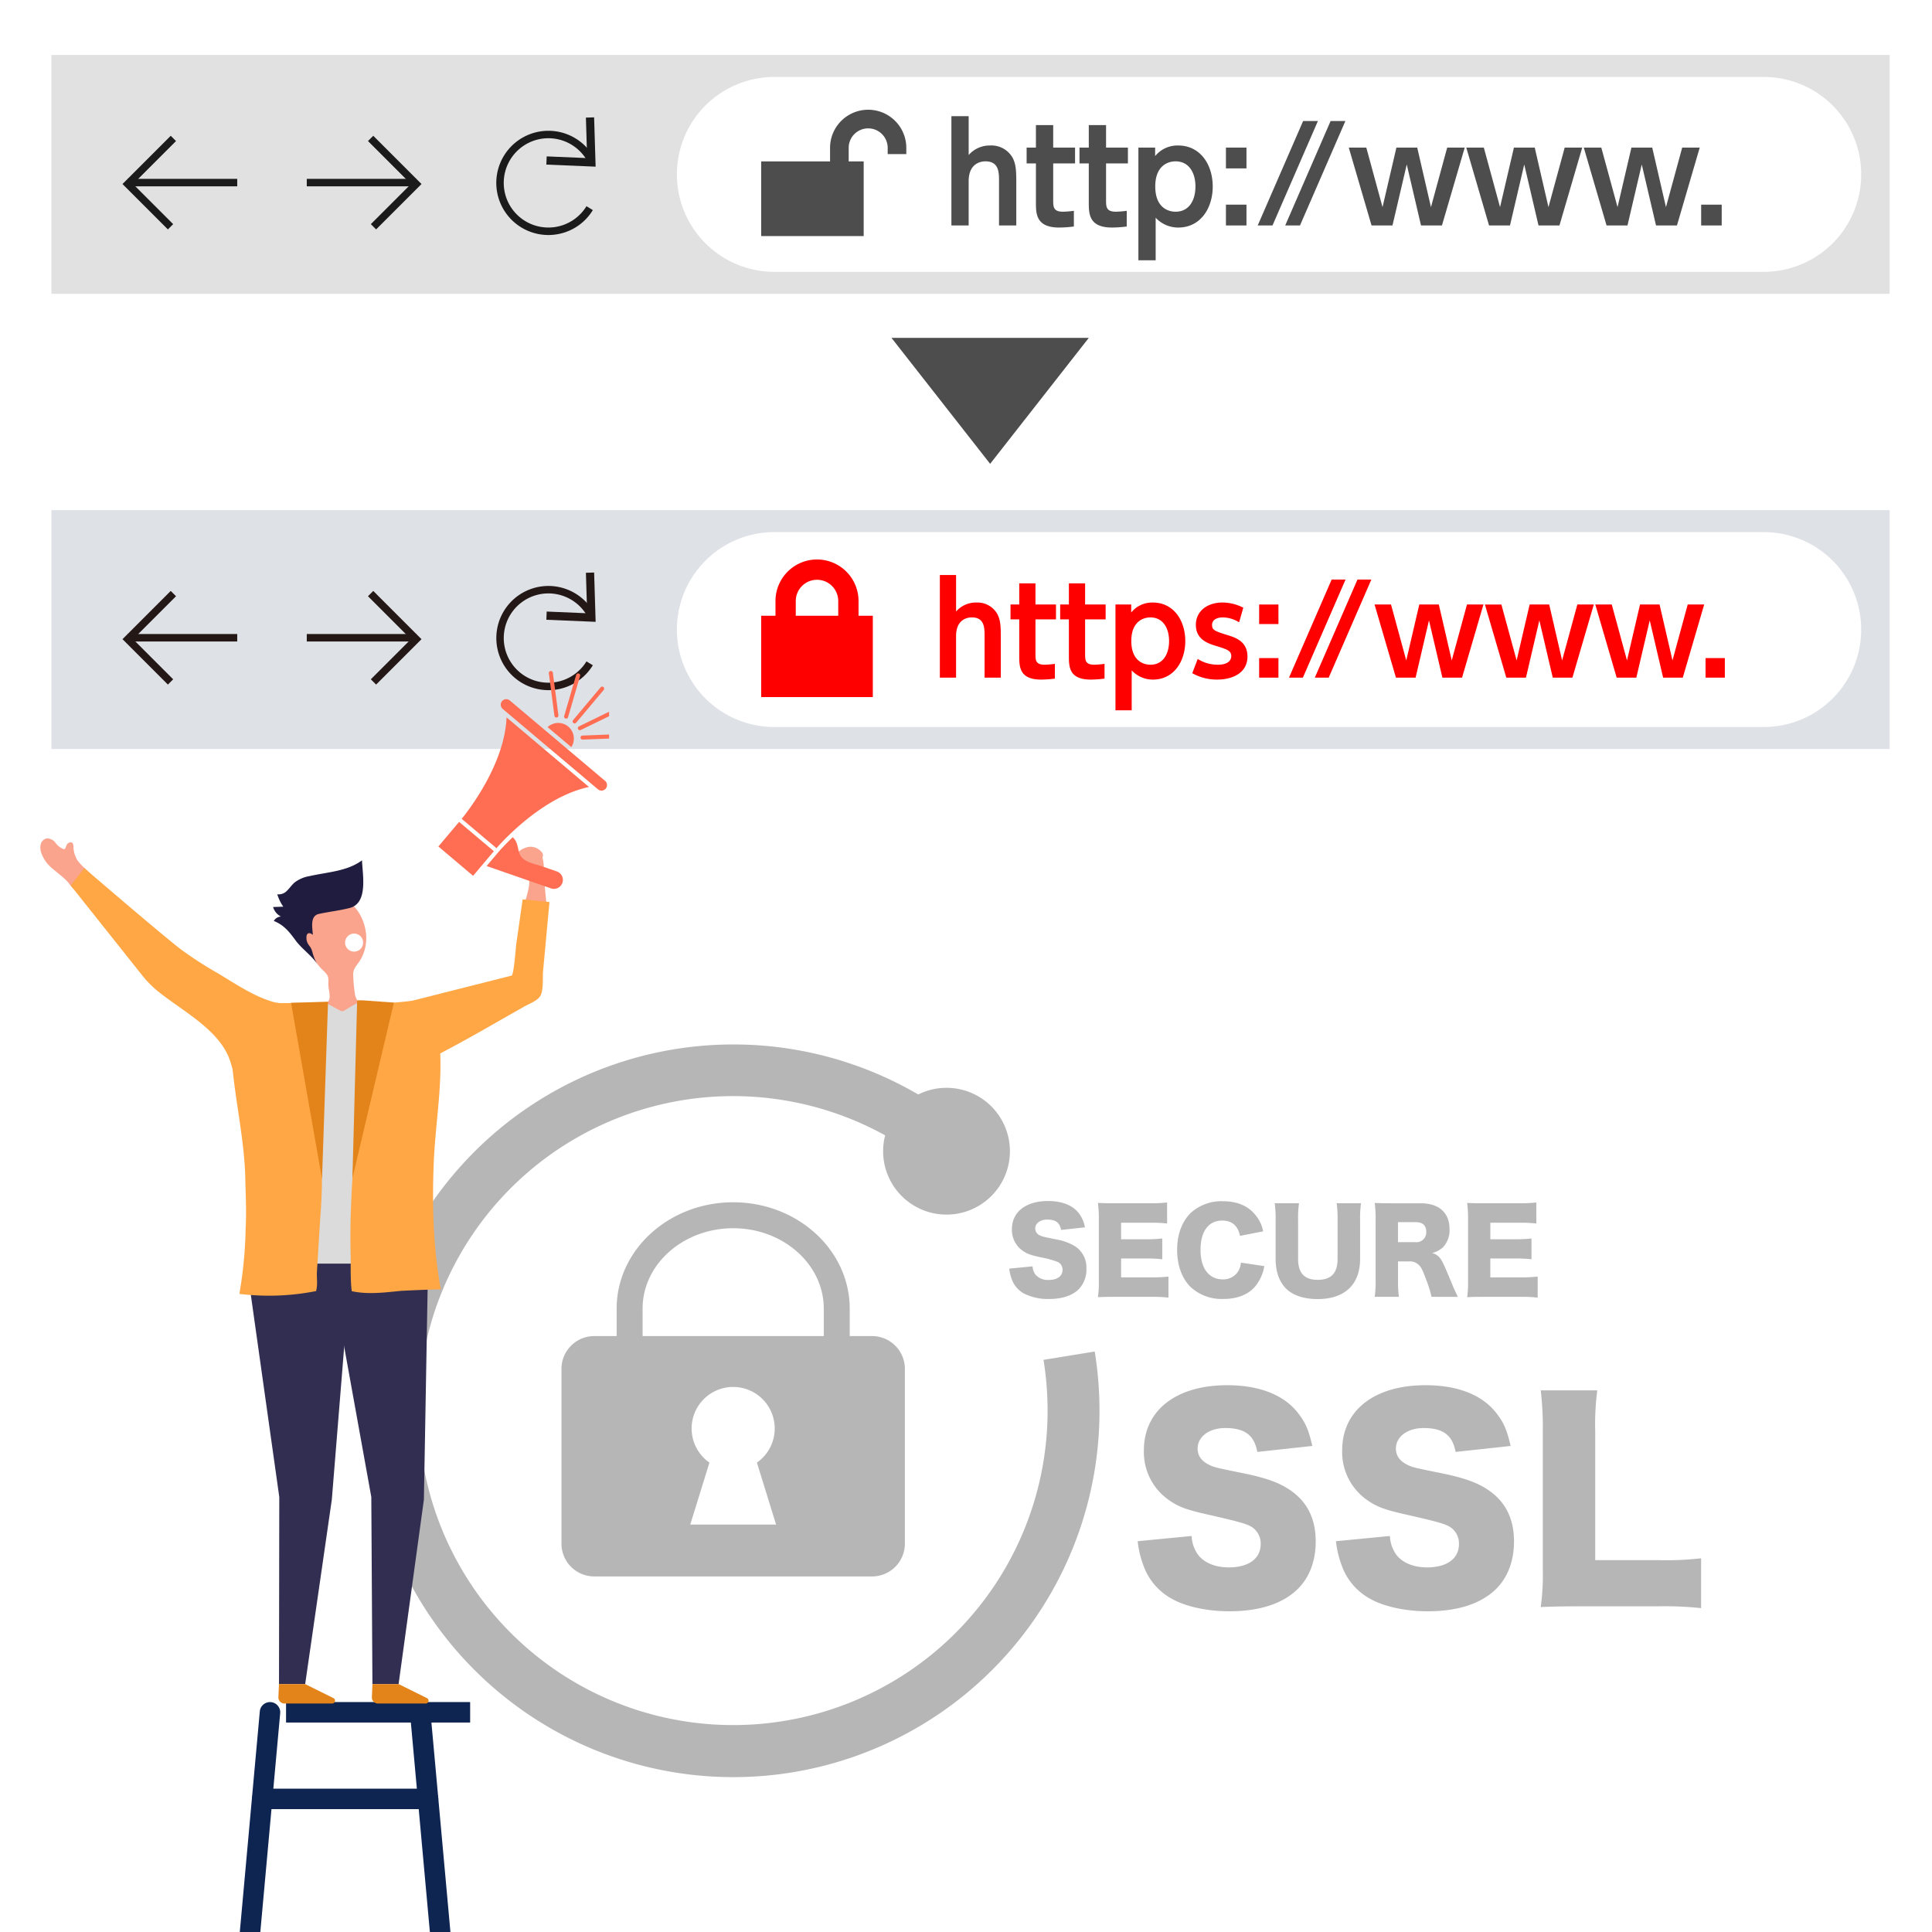
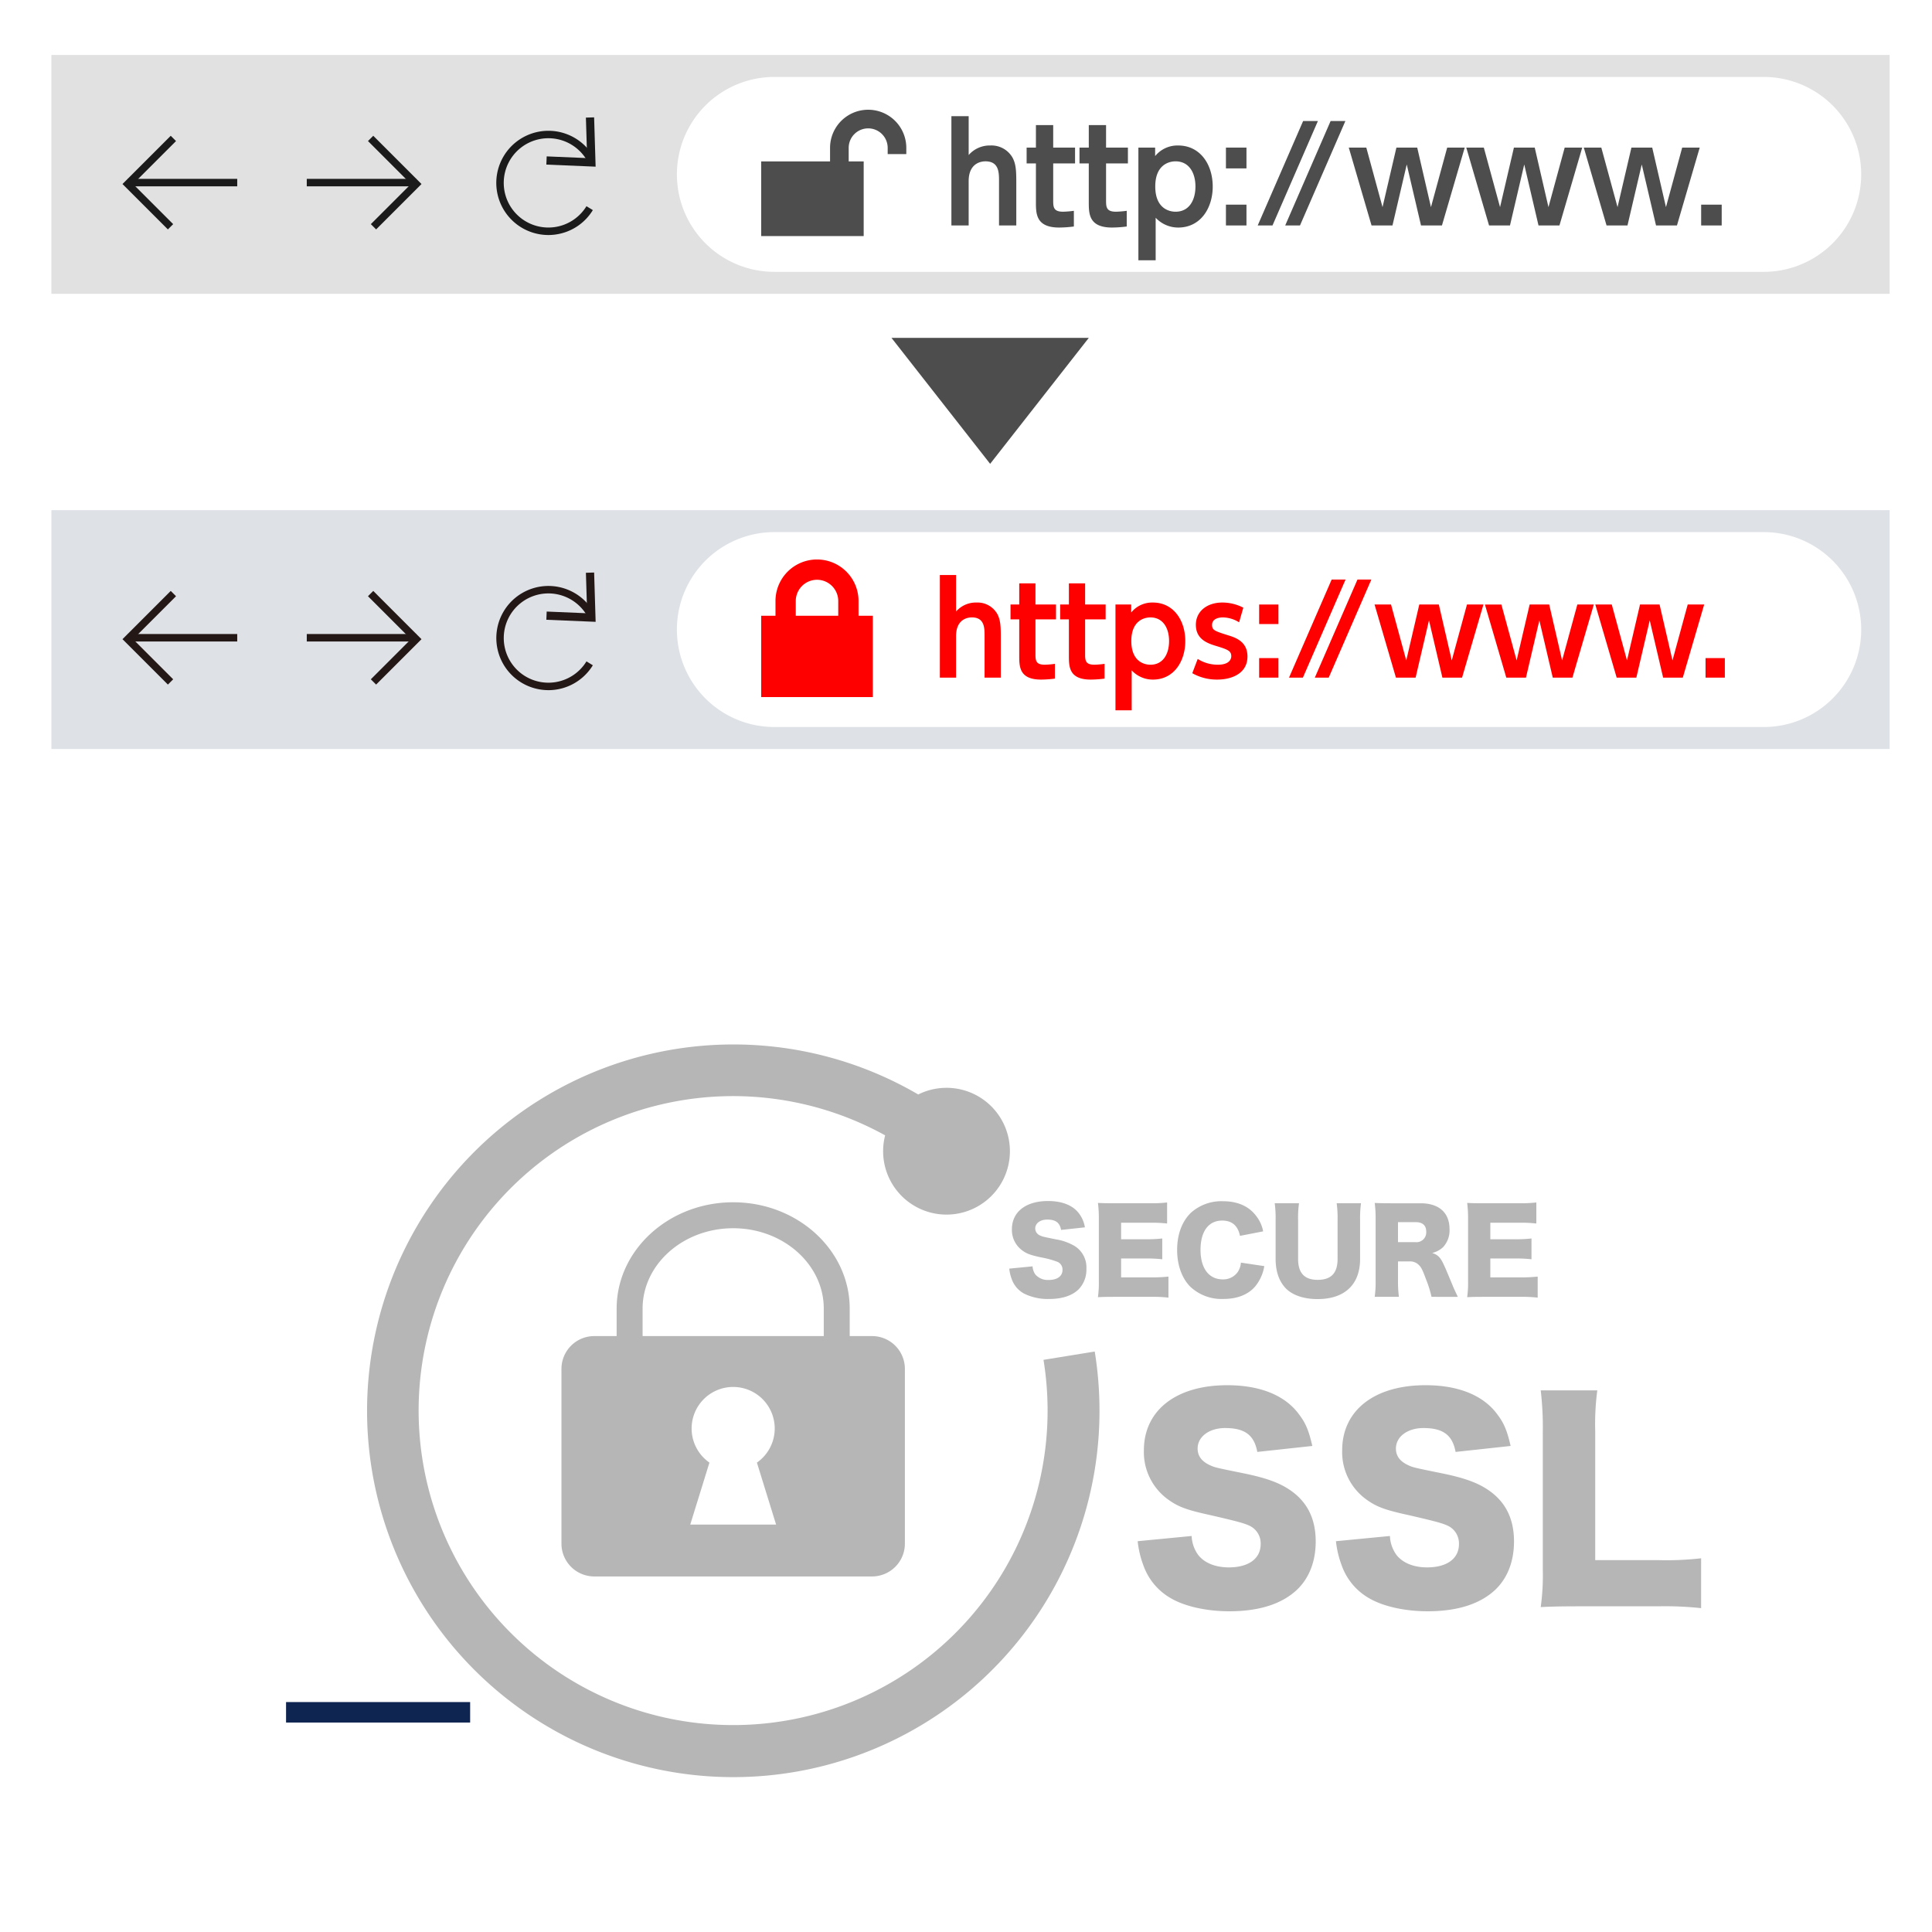
<svg xmlns="http://www.w3.org/2000/svg" width="527" height="527">
  <rect width="100%" height="100%" fill="#808080" stroke="none" />
  <defs>
    <clipPath id="b">
      <path fill="none" d="M0 0h363.949v199.844H0z" data-name="長方形 419" />
    </clipPath>
    <clipPath id="c">
      <path fill="none" d="M0 0h501.435v189.301H0z" data-name="長方形 416" />
    </clipPath>
    <clipPath id="d">
-       <path fill="none" d="M-5 0h160.143v343.973H-5z" data-name="長方形 418" />
+       <path fill="none" d="M-5 0h160.143H-5z" data-name="長方形 418" />
    </clipPath>
    <clipPath id="a">
      <path d="M0 0h527v527H0z" />
    </clipPath>
  </defs>
  <g clip-path="url(#a)">
    <path fill="#fff" d="M0 0h527v527H0z" />
    <g data-name="グループ 187">
      <g fill="#b6b6b6" clip-path="url(#b)" data-name="グループ 186" transform="translate(100.071 284.873)">
        <path d="M137.808 79.576h-6.1v-7.488c0-16-14.26-29.011-31.787-29.011S68.133 56.091 68.133 72.088v7.488h-6.1a8.954 8.954 0 0 0-8.954 8.954v47.657a8.954 8.954 0 0 0 8.954 8.954h75.772a8.954 8.954 0 0 0 8.954-8.954V88.53a8.954 8.954 0 0 0-8.954-8.954m-62.593-7.488c0-12.093 11.084-21.931 24.707-21.931s24.714 9.838 24.714 21.931v7.488H75.215Zm13 58.9 5.234-16.9a11.334 11.334 0 1 1 12.948 0l5.234 16.9Z" data-name="パス 557" />
        <path d="m198.547 83.789-13.976 2.27a86.733 86.733 0 0 1 1.114 13.863 85.763 85.763 0 0 1-146.407 60.643A85.764 85.764 0 0 1 141.373 24.822a17.292 17.292 0 1 0 9.027-11.151 99.936 99.936 0 1 0-89.374 178.318 99.895 99.895 0 0 0 138.818-92.067 100.941 100.941 0 0 0-1.3-16.133" data-name="パス 558" />
        <path d="M224.979 134.106a9.361 9.361 0 0 0 1.841 5.239c1.7 2.124 4.672 3.327 8.283 3.327 5.451 0 8.708-2.407 8.708-6.372a5.326 5.326 0 0 0-2.973-4.956c-1.487-.708-3.257-1.2-10.62-2.9-6.513-1.416-8.778-2.265-11.4-4.106a15.94 15.94 0 0 1-6.867-13.593c0-10.9 8.779-17.77 22.725-17.77 8.991 0 15.858 2.761 19.681 8.071 1.77 2.336 2.619 4.46 3.54 8.5l-15.009 1.628c-.85-4.6-3.4-6.513-8.779-6.513-4.319 0-7.5 2.336-7.5 5.593 0 1.982 1.062 3.469 3.327 4.531 1.416.637 1.416.637 9.77 2.336 5.38 1.133 8.779 2.336 11.469 4.035 5.1 3.186 7.646 7.929 7.646 14.442 0 5.31-1.7 9.841-4.956 13.026-4.106 3.964-10.336 6.018-18.619 6.018-6.017 0-11.964-1.274-15.787-3.469a16.736 16.736 0 0 1-7.646-9.062 26.4 26.4 0 0 1-1.557-6.584Z" data-name="パス 559" />
        <path d="M279.066 134.106a9.36 9.36 0 0 0 1.841 5.239c1.7 2.124 4.673 3.327 8.283 3.327 5.452 0 8.708-2.407 8.708-6.372a5.327 5.327 0 0 0-2.973-4.956c-1.487-.708-3.256-1.2-10.619-2.9-6.513-1.416-8.779-2.265-11.4-4.106a15.94 15.94 0 0 1-6.867-13.593c0-10.9 8.779-17.77 22.726-17.77 8.991 0 15.858 2.761 19.681 8.071 1.77 2.336 2.619 4.46 3.54 8.5l-15.009 1.628c-.85-4.6-3.4-6.513-8.778-6.513-4.318 0-7.5 2.336-7.5 5.593 0 1.982 1.062 3.469 3.327 4.531 1.416.637 1.416.637 9.771 2.336 5.38 1.133 8.778 2.336 11.469 4.035 5.1 3.186 7.646 7.929 7.646 14.442 0 5.31-1.7 9.841-4.956 13.026-4.106 3.964-10.336 6.018-18.619 6.018-6.018 0-11.964-1.274-15.788-3.469a16.734 16.734 0 0 1-7.646-9.062 26.387 26.387 0 0 1-1.558-6.584Z" data-name="パス 560" />
        <path d="M330.676 153.289c-4.885 0-7.788.071-10.478.212a63.57 63.57 0 0 0 .566-10.336v-37.376a85.777 85.777 0 0 0-.566-11.4h15.433a70.228 70.228 0 0 0-.566 11.186v35.114h17.133a83.38 83.38 0 0 0 11.752-.5v13.6a92.22 92.22 0 0 0-11.752-.5Z" data-name="パス 561" />
        <path d="M181.595 60.556a4.058 4.058 0 0 0 .8 2.27 4.481 4.481 0 0 0 3.589 1.442c2.362 0 3.773-1.043 3.773-2.761a2.308 2.308 0 0 0-1.289-2.147 24.756 24.756 0 0 0-4.6-1.258c-2.822-.614-3.8-.982-4.939-1.779a6.908 6.908 0 0 1-2.976-5.89c0-4.724 3.8-7.7 9.848-7.7 3.9 0 6.872 1.2 8.529 3.5a8.542 8.542 0 0 1 1.534 3.681l-6.5.706c-.368-1.994-1.473-2.822-3.8-2.822-1.871 0-3.252 1.012-3.252 2.424a2.108 2.108 0 0 0 1.442 1.963c.614.276.614.276 4.234 1.012a14.769 14.769 0 0 1 4.97 1.749 6.853 6.853 0 0 1 3.313 6.258 7.681 7.681 0 0 1-2.147 5.645c-1.78 1.718-4.479 2.608-8.069 2.608a14.56 14.56 0 0 1-6.841-1.5 7.252 7.252 0 0 1-3.313-3.927 11.438 11.438 0 0 1-.675-2.853Z" data-name="パス 562" />
        <path d="M218.654 69.085a39.4 39.4 0 0 0-5.062-.215h-9.664c-2.332 0-3.191.031-4.51.092a28.275 28.275 0 0 0 .245-4.479v-16.75a32.52 32.52 0 0 0-.245-4.479c1.258.061 2.117.092 4.51.092h9.786a37.675 37.675 0 0 0 4.571-.215v5.737a37.675 37.675 0 0 0-4.571-.215h-7.976v4.51h6.626a36.765 36.765 0 0 0 4.6-.215v5.675a37.9 37.9 0 0 0-4.6-.215h-6.626v5.154h7.915a41.535 41.535 0 0 0 5-.215Z" data-name="パス 563" />
        <path d="M238.17 52.238c-.583-2.792-2.209-4.172-4.847-4.172-3.743 0-5.921 2.945-5.921 8.007 0 5 2.27 8.038 6.074 8.038a4.835 4.835 0 0 0 4.019-1.933 5.229 5.229 0 0 0 .92-2.638l6.381.951a11.649 11.649 0 0 1-2.546 5.614c-1.9 2.178-4.878 3.344-8.59 3.344a12.419 12.419 0 0 1-9.081-3.375c-2.27-2.3-3.559-5.89-3.559-10 0-4.172 1.289-7.7 3.712-10.093a12.434 12.434 0 0 1 8.8-3.19c3.958 0 7.056 1.35 9.05 4.019a9.478 9.478 0 0 1 1.9 4.2Z" data-name="パス 564" />
        <path d="M271.174 43.345a30.482 30.482 0 0 0-.246 4.633v10.553c0 6.995-4.2 10.952-11.6 10.952-3.8 0-6.9-1.074-8.744-3.007-1.779-1.9-2.7-4.571-2.7-8.007V47.978a29.984 29.984 0 0 0-.245-4.633h6.626a28.431 28.431 0 0 0-.246 4.633v10.553c0 3.866 1.749 5.706 5.338 5.706 3.681 0 5.43-1.841 5.43-5.706V47.978a30.3 30.3 0 0 0-.245-4.633Z" data-name="パス 565" />
        <path d="M290.409 68.869a29.9 29.9 0 0 0-1.5-4.786c-.982-2.669-1.35-3.375-2.117-4.049a3.352 3.352 0 0 0-2.393-.828h-3.129v5.031a32.337 32.337 0 0 0 .246 4.632h-6.6a30.352 30.352 0 0 0 .246-4.6v-16.5a32.779 32.779 0 0 0-.246-4.51c1.35.061 2.485.092 4.571.092h7.977c4.97 0 7.854 2.577 7.854 6.995a6.681 6.681 0 0 1-1.81 5.031 6.778 6.778 0 0 1-2.914 1.534c1.564.491 2.27 1.2 3.251 3.375.46.982.89 2.025 2.27 5.338.338.859.706 1.626 1.473 3.252Zm-4.356-14.91a2.675 2.675 0 0 0 2.915-2.853c0-1.718-.982-2.608-2.884-2.608h-4.817v5.461Z" data-name="パス 566" />
        <path d="M319.369 69.085a39.4 39.4 0 0 0-5.062-.215h-9.664c-2.331 0-3.19.031-4.509.092a28.34 28.34 0 0 0 .245-4.479v-16.75a32.6 32.6 0 0 0-.245-4.479c1.258.061 2.117.092 4.509.092h9.787a37.679 37.679 0 0 0 4.571-.215v5.737a37.679 37.679 0 0 0-4.571-.215h-7.977v4.51h6.627a36.763 36.763 0 0 0 4.6-.215v5.675a37.905 37.905 0 0 0-4.6-.215h-6.627v5.154h7.915a41.528 41.528 0 0 0 5-.215Z" data-name="パス 567" />
      </g>
    </g>
    <g data-name="グループ 182">
      <path fill="#4d4d4d" d="m297 92.159-26.915 34.362-26.914-34.362Z" data-name="パス 493" />
      <path fill="#e1e1e1" d="M14.015 15H515.45v65.145H14.015z" data-name="長方形 406" />
      <g data-name="グループ 181">
        <g clip-path="url(#c)" data-name="グループ 180" transform="translate(14.015 15)">
          <path fill="#fff" d="M467.091 59.153H197.21a26.581 26.581 0 0 1 0-53.163h269.881a26.581 26.581 0 0 1 0 53.163" data-name="パス 494" />
          <path fill="#1b1b1b" d="M20.836 33.789h29.858v2.037H20.836z" data-name="長方形 407" />
          <path fill="#1b1b1b" d="M31.78 47.579 19.397 35.196l13.161-13.161 1.441 1.441-11.72 11.72L33.22 46.138Z" data-name="パス 495" />
          <path fill="#1b1b1b" d="M69.665 33.789h29.856v2.037H69.665z" data-name="長方形 408" />
          <path fill="#1b1b1b" d="m88.58 47.579-1.441-1.441L98.08 35.196l-11.719-11.72 1.439-1.441 13.162 13.161Z" data-name="パス 496" />
          <path fill="#1b1b1b" d="M135.55 49.108a14.216 14.216 0 1 1 12.484-21.065l-1.787.979a12.179 12.179 0 1 0-.288 12.224l1.738 1.064a14.126 14.126 0 0 1-8.8 6.4 14.317 14.317 0 0 1-3.349.4" data-name="パス 497" />
          <path fill="#1b1b1b" d="m135.016 29.898.092-2.24 11.039.466-.344-11.043 2.242-.068.411 13.45Z" data-name="パス 498" />
          <path fill="#4d4d4d" d="M245.502 46.499V16.692h4.712v10.6a7.6 7.6 0 0 1 5.926-2.607 6.6 6.6 0 0 1 6.1 3.426c.822 1.642.963 3.25.963 6.426v11.962h-4.71V34.434c0-2.357 0-5.427-3.713-5.427-.749 0-4.57.178-4.57 5.427v12.065Z" data-name="パス 499" />
          <path fill="#4d4d4d" d="M268.559 19.122h4.712v6.14h5.961v4.319h-5.961v10.241c0 1.82.214 2.928 2.713 2.928a25.525 25.525 0 0 0 2.926-.25v4.283a32.784 32.784 0 0 1-4 .285c-6.354 0-6.354-3.783-6.354-6.959V29.578h-2.535v-4.319h2.535Z" data-name="パス 500" />
          <path fill="#4d4d4d" d="M282.979 19.122h4.712v6.14h5.961v4.319h-5.961v10.241c0 1.82.214 2.928 2.713 2.928a25.525 25.525 0 0 0 2.926-.25v4.283a32.783 32.783 0 0 1-4 .285c-6.354 0-6.354-3.783-6.354-6.959V29.578h-2.532v-4.319h2.535Z" data-name="パス 501" />
          <path fill="#4d4d4d" d="M301.077 27.58a7.824 7.824 0 0 1 6.319-2.892c5.855 0 9.389 5.033 9.389 11.208 0 5.783-3.248 11.174-9.424 11.174a8.389 8.389 0 0 1-6.14-2.677v11.6h-4.712V25.259h4.57Zm5.567 15.171c3.713 0 5.428-3.142 5.428-6.889 0-3.677-1.715-6.854-5.428-6.854-1.82 0-5.533.963-5.533 6.854 0 5.96 3.749 6.889 5.533 6.889" data-name="パス 502" />
          <path fill="#4d4d4d" d="M325.989 30.934h-5.6v-5.675h5.6Zm0 15.565h-5.6v-5.675h5.6Z" data-name="パス 503" />
          <path fill="#4d4d4d" d="M345.476 18.013 333.09 46.499h-4.035l12.387-28.486Z" data-name="パス 504" />
          <path fill="#4d4d4d" d="M352.971 18.013 340.59 46.499h-4.035l12.387-28.486Z" data-name="パス 505" />
          <path fill="#4d4d4d" d="m376.314 41.501 4.427-16.242h4.782l-6.21 21.24H373.6l-3.891-16.635-3.891 16.635h-5.711l-6.21-21.24h4.782l4.426 16.242 3.785-16.242h5.677Z" data-name="パス 506" />
          <path fill="#4d4d4d" d="m408.366 41.501 4.427-16.242h4.782l-6.21 21.24h-5.713l-3.891-16.635-3.891 16.635h-5.71l-6.212-21.24h4.786l4.426 16.242 3.784-16.242h5.677Z" data-name="パス 507" />
          <path fill="#4d4d4d" d="m440.418 41.501 4.427-16.242h4.782l-6.21 21.24h-5.712l-3.891-16.635-3.891 16.635h-5.711l-6.21-21.24h4.782l4.426 16.242 3.785-16.242h5.675Z" data-name="パス 508" />
          <path fill="#4d4d4d" d="M450.016 40.824h5.605v5.675h-5.605z" data-name="長方形 409" />
          <path fill="#4d4d4d" d="M193.618 29.028h27.958v20.366h-27.958z" data-name="長方形 410" />
          <path fill="#4d4d4d" d="M212.402 38.394v-13.06a10.4 10.4 0 0 1 20.8 0v1.7h-5.081v-1.7a5.318 5.318 0 0 0-10.636 0v13.06Z" data-name="パス 509" />
          <path fill="#dee1e6" d="M0 124.157h501.435v65.145H0z" data-name="長方形 411" />
          <path fill="#fff" d="M467.091 183.31H197.21a26.581 26.581 0 0 1 0-53.163h269.881a26.581 26.581 0 0 1 0 53.163" data-name="パス 510" />
          <path fill="#231815" d="M20.836 157.944h29.858v2.039H20.836z" data-name="長方形 412" />
          <path fill="#231815" d="m31.78 171.736-12.383-12.383 13.161-13.161 1.441 1.441-11.72 11.72 10.942 10.942Z" data-name="パス 511" />
          <path fill="#231815" d="M69.665 157.944h29.856v2.039H69.665z" data-name="長方形 413" />
          <path fill="#231815" d="m88.58 171.736-1.441-1.441 10.941-10.942-11.719-11.72 1.441-1.441 13.159 13.161Z" data-name="パス 512" />
          <path fill="#231815" d="M135.55 173.256a14.211 14.211 0 1 1 12.484-21.056l-1.787.981a12.177 12.177 0 1 0-.288 12.226l1.738 1.064a14.22 14.22 0 0 1-12.147 6.788" data-name="パス 513" />
          <path fill="#231815" d="m135.016 154.055.092-2.24 11.039.466-.341-11.043 2.242-.068.411 13.45Z" data-name="パス 514" />
          <path fill="red" d="M242.352 169.841v-27.993h4.426v9.956a7.139 7.139 0 0 1 5.565-2.447 6.2 6.2 0 0 1 5.734 3.219c.771 1.541.9 3.05.9 6.033v11.231h-4.424v-11.331c0-2.211 0-5.1-3.487-5.1-.7 0-4.291.168-4.291 5.1v11.332Z" data-name="パス 515" />
          <path fill="red" d="M264.008 144.127h4.426v5.764h5.6v4.056h-5.6v9.622c0 1.708.2 2.749 2.548 2.749a23.621 23.621 0 0 0 2.749-.237v4.025a31.074 31.074 0 0 1-3.756.269c-5.967 0-5.967-3.554-5.967-6.539v-9.885h-2.38v-4.06h2.38Z" data-name="パス 516" />
          <path fill="red" d="M277.551 144.127h4.424v5.764h5.6v4.056h-5.6v9.622c0 1.708.2 2.749 2.549 2.749a23.62 23.62 0 0 0 2.749-.237v4.025a31.072 31.072 0 0 1-3.756.269c-5.967 0-5.967-3.554-5.967-6.539v-9.885h-2.38v-4.06h2.38Z" data-name="パス 517" />
          <path fill="red" d="M294.547 152.073a7.353 7.353 0 0 1 5.934-2.715c5.5 0 8.817 4.726 8.817 10.525 0 5.432-3.05 10.494-8.85 10.494a7.872 7.872 0 0 1-5.766-2.513v10.895h-4.426v-28.865h4.291Zm5.231 14.248c3.487 0 5.1-2.951 5.1-6.47 0-3.452-1.609-6.437-5.1-6.437-1.71 0-5.2.906-5.2 6.437 0 5.6 3.52 6.47 5.2 6.47" data-name="パス 518" />
          <path fill="red" d="M323.982 154.754a8.588 8.588 0 0 0-4.46-1.342c-1.1 0-2.916.37-2.916 2.046 0 1.441.7 1.677 4.526 2.883 1.944.6 5.129 1.71 5.129 5.733 0 4.492-4.056 6.3-8.281 6.3a13.638 13.638 0 0 1-6.772-1.743l1.477-3.889a10.225 10.225 0 0 0 5.5 1.576c3.218 0 3.655-1.609 3.655-2.314 0-1.508-.973-1.843-4.492-2.916-2.482-.771-5.163-2.012-5.163-5.665 0-3.554 2.916-6.068 7.241-6.068a12.45 12.45 0 0 1 5.7 1.408Z" data-name="パス 519" />
          <path fill="red" d="M334.71 155.225h-5.263v-5.33h5.263Zm0 14.616h-5.263v-5.33h5.263Z" data-name="パス 520" />
          <path fill="red" d="m353.015 143.089-11.634 26.752h-3.787l11.632-26.752Z" data-name="パス 521" />
          <path fill="red" d="m360.052 143.089-11.63 26.752h-3.789l11.634-26.752Z" data-name="パス 522" />
          <path fill="red" d="m381.982 165.148 4.157-15.253h4.493l-5.835 19.946h-5.365l-3.654-15.623-3.654 15.623h-5.365l-5.833-19.946h4.493l4.157 15.253 3.554-15.253h5.33Z" data-name="パス 523" />
          <path fill="red" d="m412.088 165.148 4.157-15.253h4.493l-5.835 19.946h-5.365l-3.656-15.622-3.654 15.623h-5.365l-5.833-19.946h4.493l4.159 15.252 3.554-15.253h5.33Z" data-name="パス 524" />
          <path fill="red" d="m442.193 165.148 4.157-15.253h4.493l-5.835 19.946h-5.365l-3.654-15.623-3.654 15.623h-5.365l-5.833-19.946h4.493l4.157 15.253 3.554-15.253h5.33Z" data-name="パス 525" />
          <path fill="red" d="M451.213 164.511h5.263v5.33h-5.263z" data-name="長方形 414" />
          <path fill="red" d="M193.618 152.963h30.451v22.182h-30.451z" data-name="長方形 415" />
          <path fill="red" d="M208.845 174.491a11.338 11.338 0 0 1-11.328-11.328V148.94a11.327 11.327 0 1 1 22.654 0v14.224a11.338 11.338 0 0 1-11.326 11.328m0-31.344a5.8 5.8 0 0 0-5.795 5.793v14.224a5.793 5.793 0 1 0 11.586 0V148.94a5.8 5.8 0 0 0-5.792-5.793" data-name="パス 526" />
        </g>
      </g>
    </g>
    <g data-name="グループ 185">
      <path fill="#0f2551" d="M78.028 464.279h50.215v5.586H78.028z" data-name="長方形 417" />
      <g data-name="グループ 184">
        <g clip-path="url(#d)" data-name="グループ 183" transform="translate(11 183.027)">
          <path fill="#0f2551" d="m111.866 343.973-5.463-60.178a2.793 2.793 0 1 0-5.563.5l5.418 59.674Z" data-name="パス 527" />
          <path fill="#0f2551" d="m60.01 343.973 5.418-59.674a2.791 2.791 0 1 0-5.56-.5l-5.458 60.174Z" data-name="パス 528" />
          <path fill="#0f2551" d="M105.767 310.457H60.558a2.793 2.793 0 0 1 0-5.586h45.2a2.793 2.793 0 1 1 0 5.586" data-name="パス 529" />
          <path fill="#322e51" d="M105.888 154.901c0 .936-1.259 71.111-1.259 71.111l-6.9 50.339h-7.14l-.307-51.04-12.459-69.034Z" data-name="パス 530" />
          <path fill="#322e51" d="M85.13 155.987c0 .936-5.615 70.025-5.615 70.025l-7.271 50.336h-7.14l.076-51.037-4.854-34.487-2.362-16.78c-.665-4.731-1.64-10.177-.01-14.822 1.231-3.512 6-2.4 9.086-2.519q9.05-.36 18.094-.715" data-name="パス 531" />
          <path fill="#faa48d" d="M12.391 54.081a6.585 6.585 0 0 1-.2-.211 15.486 15.486 0 0 1-2.076-2.234 7.729 7.729 0 0 1-1.093-3.726 1.387 1.387 0 0 0-.266-.991.831.831 0 0 0-.863-.109c-.77.288-.744.836-1.05 1.495a.492.492 0 0 1-.233.273.455.455 0 0 1-.3 0 5.1 5.1 0 0 1-2.2-1.749 2.8 2.8 0 0 0-2.483-1.143 2.2 2.2 0 0 0-1.528 1.619 4.133 4.133 0 0 0 .148 2.271l.019.057a9.73 9.73 0 0 0 3.12 4.336c.981.848 2.065 1.644 3.039 2.528a12.572 12.572 0 0 1 1.333 1.376 9.28 9.28 0 0 0 1.209 1.463 2.02 2.02 0 0 0 1.844.062 7 7 0 0 0 3.2-2.588 1.034 1.034 0 0 0 .219-.4.863.863 0 0 0-.185-.592 11.278 11.278 0 0 0-1.651-1.732" data-name="パス 532" />
          <path fill="#ffa745" d="M63.977 90.383a7.282 7.282 0 0 1-.528-.133c-5.213-1.514-10.22-4.9-14.825-7.68a107.305 107.305 0 0 1-10.33-6.662c-5.958-4.619-26.288-22.129-26.288-22.129l-3.728 4.724 19.553 24.576a27.906 27.906 0 0 0 4.346 4.372c6.76 5.441 17.106 10.671 19.686 19.221q1.461 4.826 2.918 9.657a68.477 68.477 0 0 1 10.337-22.008c.444-.625 2.592-2.842 1.535-3.441a2.16 2.16 0 0 0-.813-.216c-.634-.083-1.25-.147-1.863-.28" data-name="パス 533" />
          <path fill="#faa48d" d="M78.011 90.717c.157-.169.321-.335.47-.508.955-1.117.083-3.229.086-4.626 0-2.158.192-2.367-1.457-3.933-5.507-5.228-8.525-17.929 2.046-19.68a7.248 7.248 0 0 1 5.2 1.238c2.678 1.834 4.253 5.544 4.517 8.709a11.954 11.954 0 0 1-1.357 6.524c-.884 1.67-2.357 2.621-2.162 4.648a40.58 40.58 0 0 0 .52 5.384c.29 1.217 1.428 2.485 1.081 3.823a3.952 3.952 0 0 1-.466 1q-1 1.711-1.994 3.422c-.661 1.131-1.561 2.409-2.873 2.4a2.53 2.53 0 0 1-1.844-.972 7.445 7.445 0 0 1-1.053-1.868l-.977-2.205a3.319 3.319 0 0 1-.4-2.39 2.88 2.88 0 0 1 .661-.962" data-name="パス 534" />
          <path fill="#201c3f" d="M87.991 59.504c-.273 2.431-1.181 4.512-3.593 5.137-2.756.713-5.655 1.022-8.44 1.635-2.438.542-1.751 3.723-1.611 5.7-.411-.321-1-.644-1.407-.328a1 1 0 0 0-.321.684 3.306 3.306 0 0 0 .47 2.217c.219.345.5.646.7 1a6.661 6.661 0 0 1 .511 1.461 13.244 13.244 0 0 0 1.274 3.02c-1.206-2.088-4.251-4.259-5.806-6.355-1.78-2.4-3.163-4.3-6.085-5.494a2.446 2.446 0 0 1 1.944-1.2 4.272 4.272 0 0 1-2.139-2.592l2.78-.1a12.3 12.3 0 0 1-1.634-3.377 3.091 3.091 0 0 0 2.685-1.012c.718-.691 1.271-1.544 2.027-2.2a9.17 9.17 0 0 1 4.035-1.737c4.919-1.119 10.317-1.3 14.366-4.315.071 2.041.549 5.163.245 7.856" data-name="パス 535" />
          <path fill="#dbdbdb" d="M66.996 90.997a2.814 2.814 0 0 1 .891-.406 14.694 14.694 0 0 1 3.232 0c1.276 0 2.535-.257 3.809-.188.981.055 2.36-.195 3.21.266l3.5 1.889a1.142 1.142 0 0 0 1.428-.026c1.782-1 3.426-2.317 5.506-2.379a22.319 22.319 0 0 1 5.308.6 7.665 7.665 0 0 1 5.525 4.843 23.044 23.044 0 0 1 1.243 6.9 290.993 290.993 0 0 1-1.571 57.529 3.071 3.071 0 0 1-.577 1.708c-.663.748-4.752-.076-5.89-.076H66.387c-1.751 0-3.835-.442-5.491.017-.927-5.09-.765-10.669-.858-15.839q-.146-7.966.238-15.927a238.983 238.983 0 0 1 3.572-31.26c.185-1.029.383-2.06.668-3.068.442-1.559 1.112-3.647 2.478-4.584" data-name="パス 536" />
          <path fill="#ffa745" d="M75.455 163.736c-.114 1.853.259 3.555-.233 5.408a66.041 66.041 0 0 1-20.929.765 114.723 114.723 0 0 0 1.711-17.807c.249-4.74.01-9.2-.1-13.915-.245-10.438-2.832-21.3-3.671-31.95a14.513 14.513 0 0 1 14.473-15.646c2.462 0 4.911-.126 7.38-.029a.616.616 0 0 1 .725.585c.447 1.761 1.162 3.379 1.521 5.149.563 2.892 1.787 6.463 1.428 9.372-.454 3.707-1.19 7.345-1.419 11.085a145.451 145.451 0 0 0 .4 16.407 135.048 135.048 0 0 1-.366 15.728q-.46 7.424-.917 14.849" data-name="パス 537" />
          <path fill="#ffa745" d="M88.735 95.324a9.758 9.758 0 0 1 1.114-2.34 5.015 5.015 0 0 1 3.79-2.364c2.792-.1 5.548-.39 8.352-.72a3.433 3.433 0 0 1 1.452.033 3.09 3.09 0 0 1 1.1.732c3.129 2.9 3.833 5.924 4.258 9.89 1.186 11.048-1.026 22.351-1.482 33.481-.473 11.581-.169 23.251 1.937 34.675-.024-.133-10.381.328-10.975.387-4.422.437-8.934 1.036-13.335.076-.43-3.512-.223-7.076-.309-10.624-.076-3.053-.064-6.109.01-9.162.292-12.1 1.547-24.149 2.082-36.236.131-2.965.271-5.945.176-8.906a25.18 25.18 0 0 1 1.269-6.962c.169-.658.345-1.319.563-1.96" data-name="パス 538" />
          <path fill="#faa48d" d="M132.237 66.468a1.509 1.509 0 0 0 .254.19 4.194 4.194 0 0 0 1.518.47q.816.135 1.644.2a1.488 1.488 0 0 0 .687-.05 1.653 1.653 0 0 0 .456-.326c1.794-1.632 1.221-3.6 1.024-5.793-.223-2.457-.459-4.916-.508-7.385a8.5 8.5 0 0 0-.468-3.172 3.828 3.828 0 0 0-3.949-2.336 3.081 3.081 0 0 0-2.488 3.614c.333 1.226 1.461 2.043 2.174 3.1 1.409 2.082.611 4.374.052 6.58-.337 1.328-1.592 3.811-.4 4.909" data-name="パス 539" />
          <path fill="#faa48d" d="M135.611 52.408a4.624 4.624 0 0 1-5.111.154 1.96 1.96 0 0 1-.34-3 5.764 5.764 0 0 1 3.436-1.625 4.066 4.066 0 0 1 3.16 1.466c.9 1.048-.09 2.25-1.145 3.008" data-name="パス 540" />
          <path fill="#ffa745" d="M128.559 83.093 94.05 91.821a4.722 4.722 0 0 0-1.622 3.236l4.3 15.972c6.808-3.875 15.535-8.267 22.345-12.14l12.9-7.34c1.321-.753 3.666-1.6 4.422-2.923.905-1.585.577-4.966.741-6.748l1.746-18.85-7.314-.734c-.585 4.044-1.148 8.1-1.739 12.13-.109.739-.658 8.48-1.274 8.668" data-name="パス 541" />
          <path fill="#fff" d="M88.021 74.473a2.457 2.457 0 1 1-2.043-2.809 2.456 2.456 0 0 1 2.043 2.809" data-name="パス 542" />
          <path fill="#e3841b" d="m87.966 89.837 8.485.618-11.323 47.941 1.295-48.559Z" data-name="パス 543" />
          <path fill="#e3841b" d="m78.482 90.208-1.642 48.376-8.445-48.06Z" data-name="パス 544" />
          <path fill="#e3841b" d="m90.595 276.347-.159 3.564a1.666 1.666 0 0 0 1.663 1.739h13.012a.778.778 0 0 0 .345-1.476l-7.721-3.827Z" data-name="パス 545" />
          <path fill="#e3841b" d="m65.097 276.347-.159 3.564a1.666 1.666 0 0 0 1.663 1.739h13.007a.778.778 0 0 0 .345-1.476l-7.72-3.828Z" data-name="パス 546" />
          <path fill="#ff6e53" d="M137.092 53.36c-1.891-.658-4.854-1.088-6.028-2.856-.784-1.179-.682-2.752-1.324-4.013a4.259 4.259 0 0 0-.884-1.145c-2.436 2.326-3.9 4.044-3.954 4.108l-.352.418-2.813 3.328 6.615 2.3q5.439 1.889 10.873 3.773a2.442 2.442 0 1 0 1.6-4.612q-1.868-.652-3.738-1.3" data-name="パス 547" />
          <path fill="#ff6e53" d="m138.372 15.315 6.466 5.454a4.261 4.261 0 0 0-6.466-5.454" data-name="パス 548" />
          <path fill="#ff6e53" d="m120.943 45.396 3.482 2.937a63.331 63.331 0 0 1 3.538-3.683c4.6-4.436 12.736-11.113 21.7-13.014l-9.366-7.903-1.081-.91-1.922-1.625-1.081-.91-9.037-7.626c-.506 12.6-10.217 25.178-12.237 27.665Z" data-name="パス 549" />
          <path fill="#ff6e53" d="M125.942 8.224a1.5 1.5 0 0 0 .147 2.086l.033.036 9.768 8.243.582.492.663.558 3.645 3.077.663.558.582.492 10.072 8.5c.019.019.043.029.062.045a1.503 1.503 0 0 0 1.88-2.345l-9.067-7.651-.421-.354-.416-.357-6.466-5.45-.423-.356-.421-.354-8.761-7.398a1.506 1.506 0 0 0-2.122.178" data-name="パス 550" />
          <path fill="#ff6e53" d="m120.582 46.522-6.349-5.358-5.66 6.71 9.476 8 2.566-3.041 3.1-3.669Z" data-name="パス 551" />
          <path fill="#ff6e53" d="m152.831 4.464-7.521 8.953a.55.55 0 0 0 .841.708l7.523-8.953a.551.551 0 0 0-.844-.71" data-name="パス 552" />
          <path fill="#ff6e53" d="M143.27 12.967a.551.551 0 0 0 .575-.173.592.592 0 0 0 .109-.2l3.277-11.225a.551.551 0 0 0-1.058-.309l-3.279 11.225a.554.554 0 0 0 .375.684" data-name="パス 553" />
-           <path fill="#ff6e53" d="M141.197 12.5a.544.544 0 0 0 .126-.428L139.803.48a.551.551 0 0 0-1.093.143l1.521 11.593a.549.549 0 0 0 .618.473.534.534 0 0 0 .349-.19" data-name="パス 554" />
          <path fill="#ff6e53" d="m157.446 9.989-10.512 5.118a.551.551 0 1 0 .482.991l10.512-5.118a.559.559 0 0 0 .181-.14.551.551 0 0 0-.663-.851" data-name="パス 555" />
          <path fill="#ff6e53" d="M147.886 17.615a.55.55 0 1 0 .043 1.1l11.683-.451a.55.55 0 0 0-.043-1.1Z" data-name="パス 556" />
        </g>
      </g>
    </g>
  </g>
</svg>